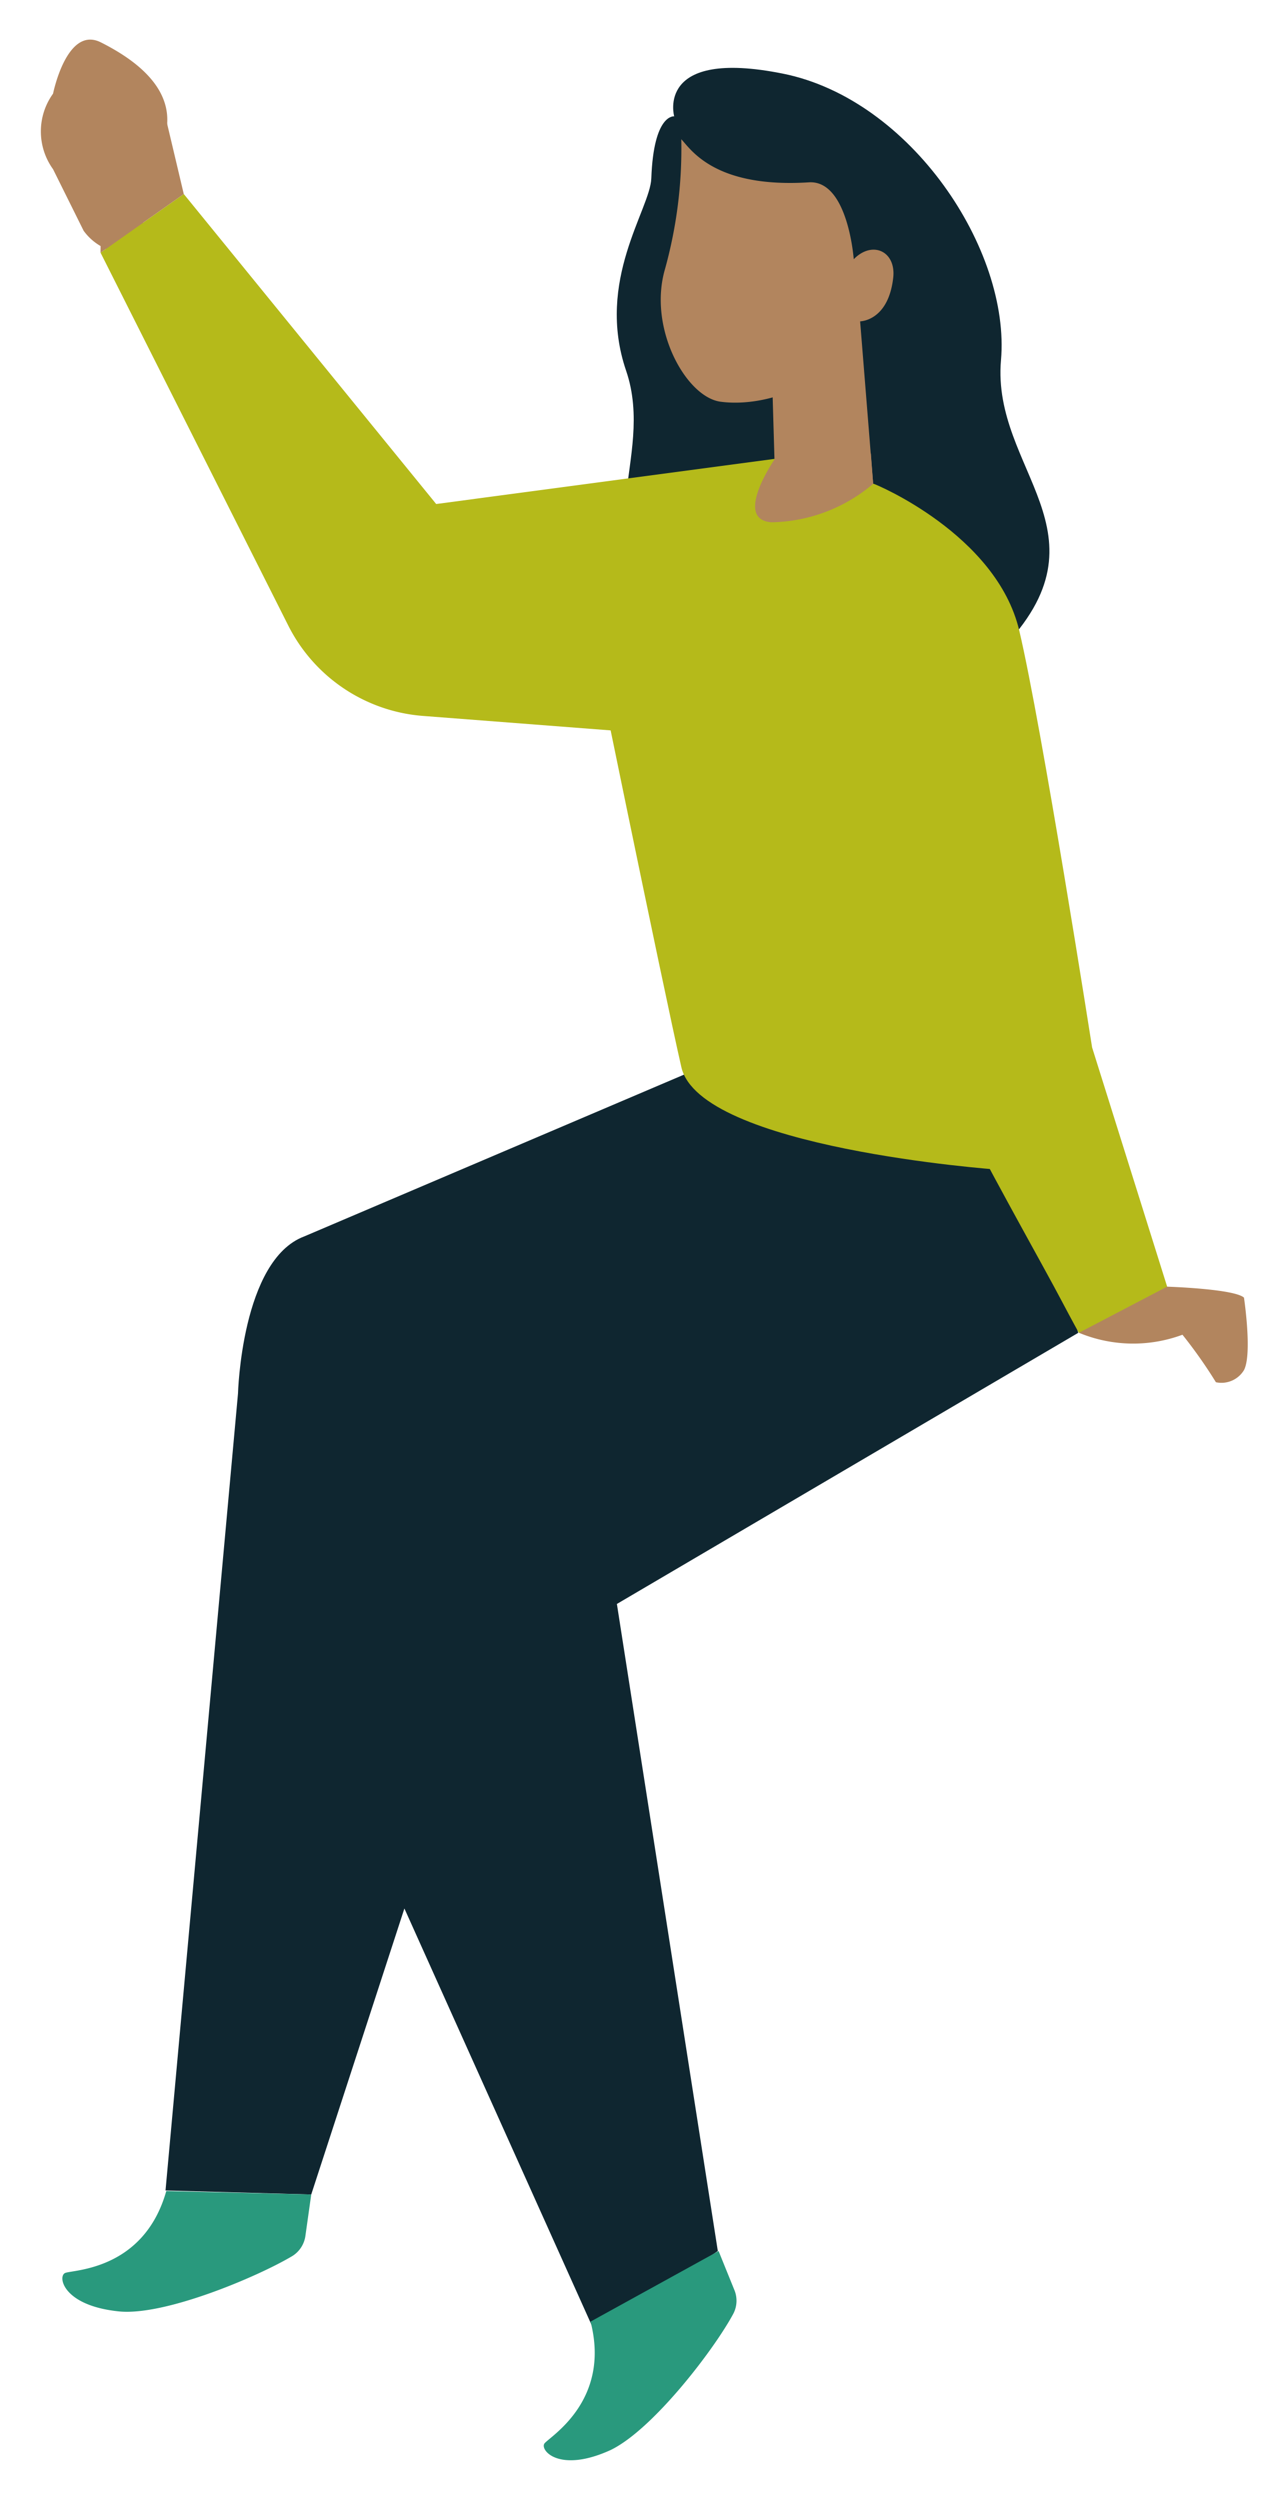
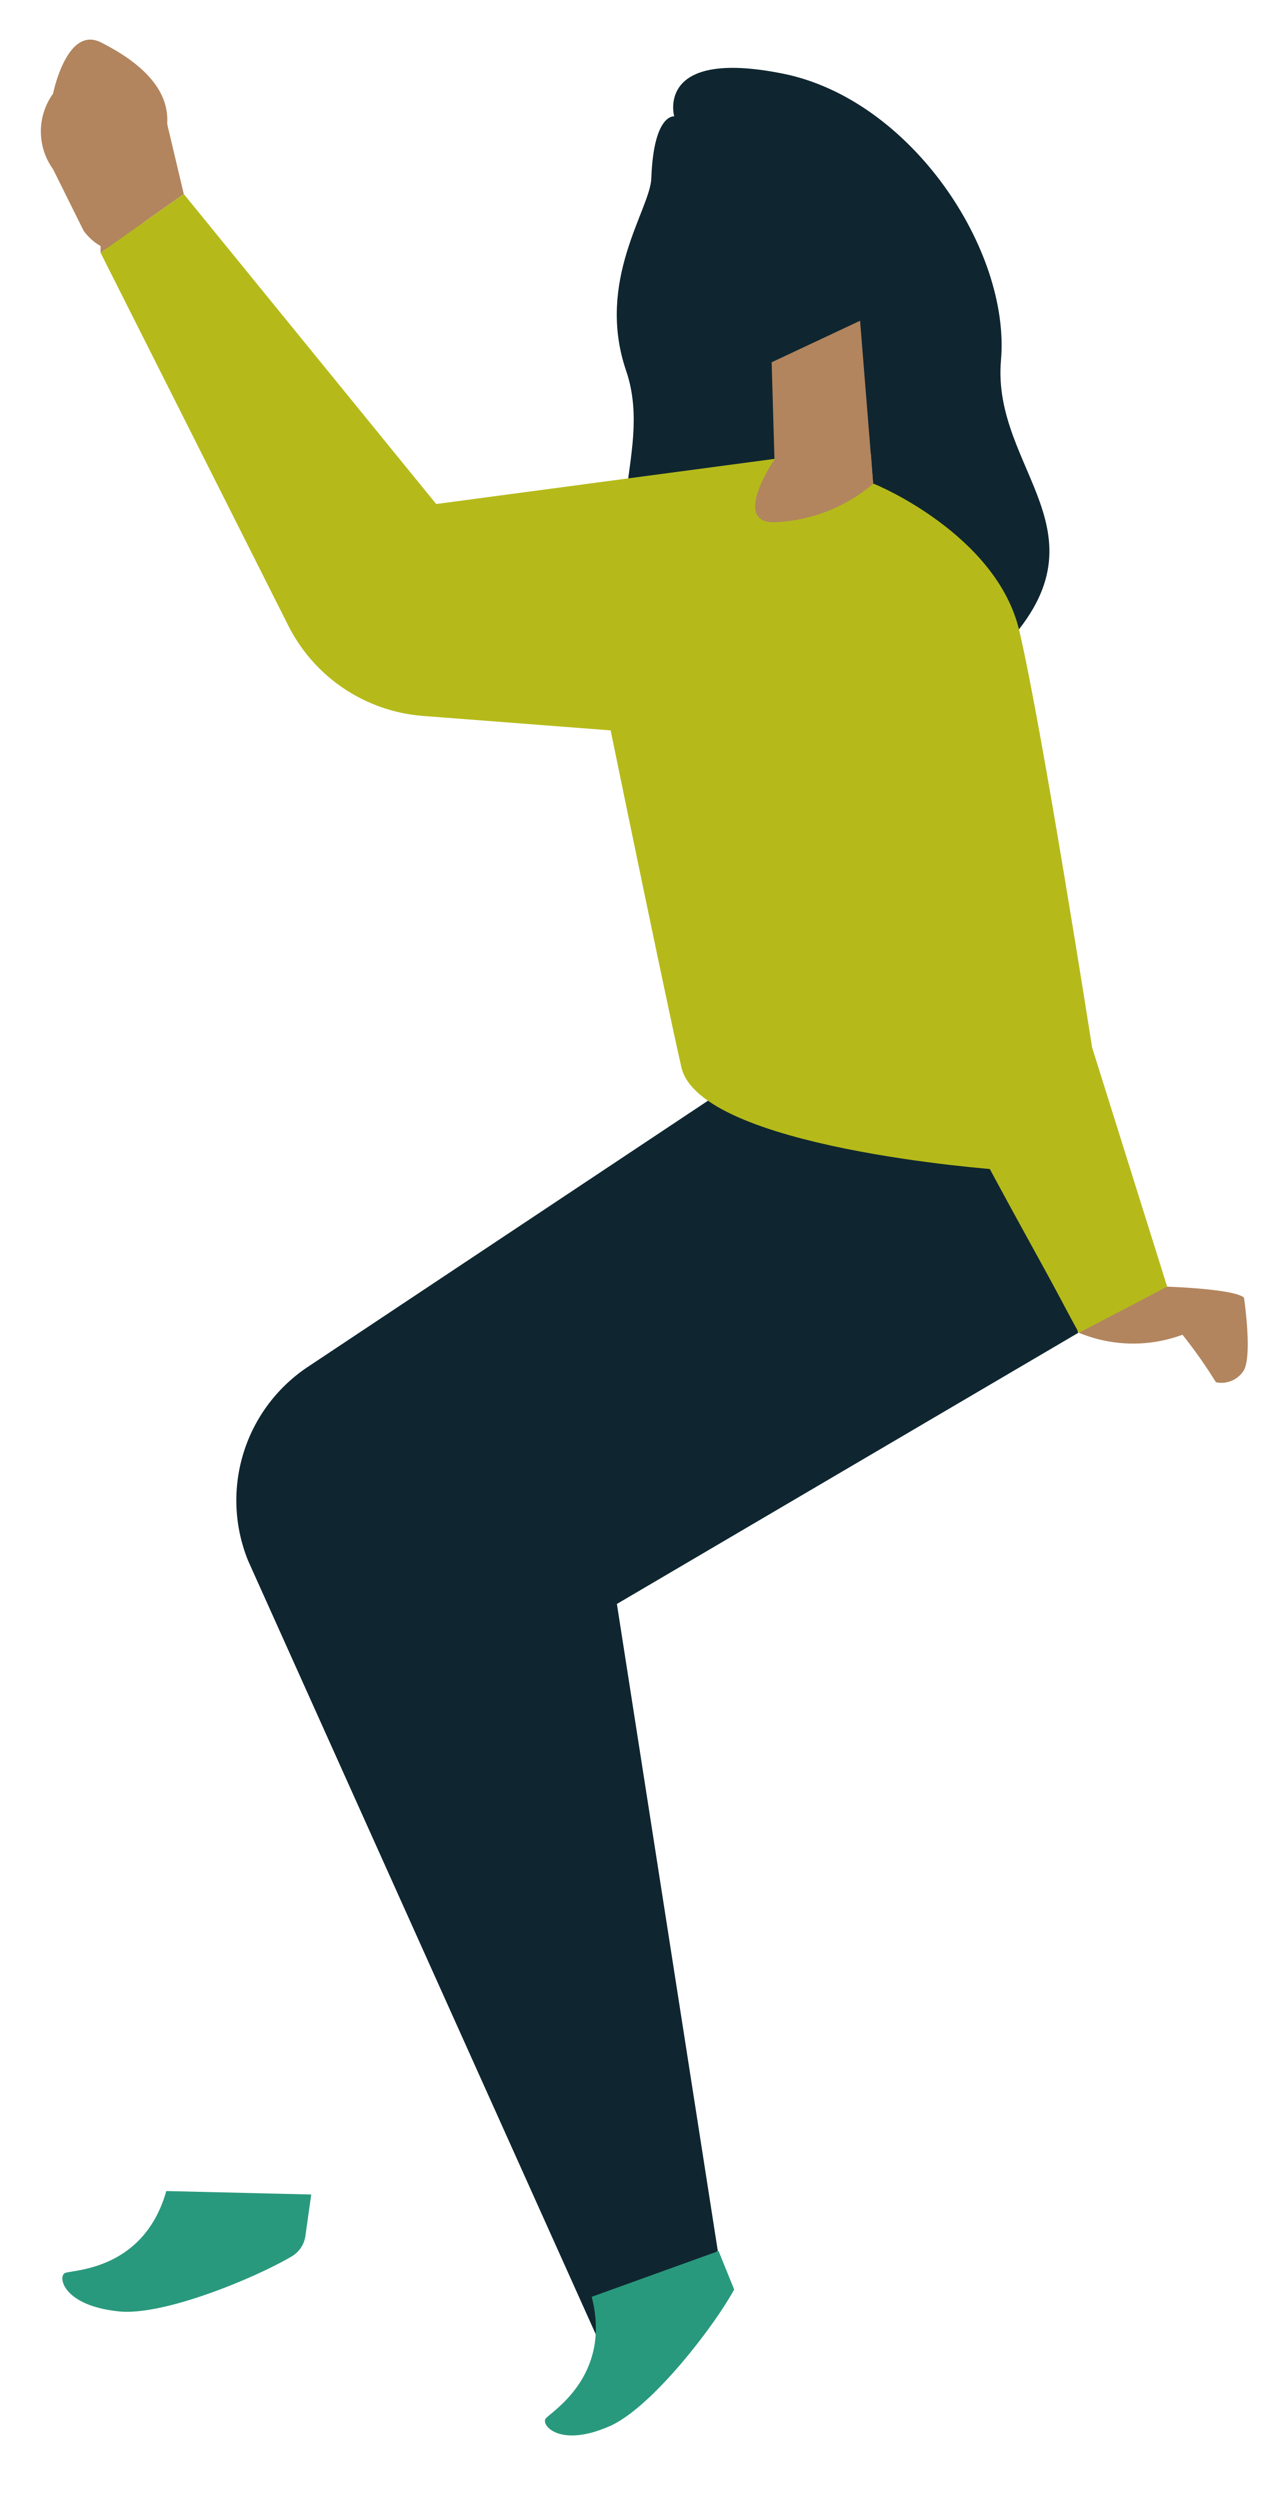
<svg xmlns="http://www.w3.org/2000/svg" viewBox="0 0 67 130">
  <defs>
    <style>.a{fill:#b2855e;}.b{fill:#0f2630;}.c{fill:#b5ba1a;}.d{fill:#29997d;}</style>
  </defs>
  <title>box-lady</title>
  <path class="a" d="M5.24,2.2C3.47,1.32,2.76,4.87,2.76,4.87a3.36,3.36,0,0,0,0,3.93L4.35,12a2.84,2.84,0,0,0,3.54.89L6.78,9.67S12,5.59,5.24,2.2" />
  <path class="b" d="M32.57,19.28c-1.6-4.69,1.25-8.39,1.31-10C34,5.9,35.07,6.05,35.07,6.05s-1-3.56,5.66-2.22S52.57,13,52.07,18.73s5.91,9,0,15.06c-1.7,1.72-14.5-2.11-17-3.21-4.93-2.18-.92-6.68-2.5-11.3" />
-   <path class="b" d="M44.7,52,15.82,64.3c-3.26,1.23-3.44,8.17-3.44,8.17L8.61,113.91l7.58.21,11.73-36Z" />
  <path class="b" d="M12.91,81.17,31,121.41l6.34-4.35L32.09,83.41l24-14.1L50,48.48,16,71.09a8.34,8.34,0,0,0-3.09,10.08" />
-   <path class="a" d="M35.44,7.29A23.36,23.36,0,0,1,34.59,14c-.89,3.07,1.1,6.65,2.89,6.89,2.46.33,6.18-1,7.26-4.18,0,0,1.45,0,1.72-2.23.18-1.4-1.07-2-2.05-1,0,0-.29-4.08-2.3-4-4.93.32-6.17-1.71-6.67-2.24" />
  <polygon class="a" points="44.74 16.68 45.42 25.15 40.31 24.67 40.14 18.84 44.74 16.68" />
  <path class="c" d="M45.42,25.15c.08,0,6.42,2.64,7.6,7.64s3.79,21.68,3.79,21.68l4.45,14.18-5.14.66s-.34-.61-.91-1.69c-4-7.57-22.48-38.3-9.79-42.47" />
  <path class="a" d="M56.12,69.31l4.59-2.4s3.49.11,4,.57c0,0,.44,2.93,0,3.77a1.37,1.37,0,0,1-1.46.63,25,25,0,0,0-1.74-2.47,7.36,7.36,0,0,1-5.38-.1" />
  <path class="c" d="M30.44,31.54s4.07,19.89,5,23.94c.93,4.23,16.41,5.34,16.41,5.34L46.48,33.5Z" />
-   <path class="d" d="M37.38,117.06l.81,2a1.46,1.46,0,0,1-.06,1.29c-1,1.85-4.17,6-6.37,7.06-2.68,1.22-3.68,0-3.44-.34s3.47-2.18,2.4-6.34Z" />
+   <path class="d" d="M37.38,117.06l.81,2c-1,1.85-4.17,6-6.37,7.06-2.68,1.22-3.68,0-3.44-.34s3.47-2.18,2.4-6.34Z" />
  <path class="d" d="M16.19,114.12l-.3,2.13a1.47,1.47,0,0,1-.7,1.08c-1.82,1.08-6.63,3.11-9,2.87-2.93-.3-3.2-1.83-2.8-2s4.09-.13,5.26-4.26Z" />
  <path class="c" d="M40.31,23.86,22.69,26.21,9.56,10.09,5.23,13.14,15,32.54a8.59,8.59,0,0,0,7,4.69l13.63,1.05,12.55-9.1Z" />
  <path class="a" d="M40.31,23.86s-2.2,3.17-.17,3.3a8.37,8.37,0,0,0,5.28-2l-.12-1.58Z" />
  <polygon class="a" points="5.23 13.14 5.29 6.65 5.8 2.62 8.56 5.87 9.56 10.09 5.23 13.14" />
</svg>